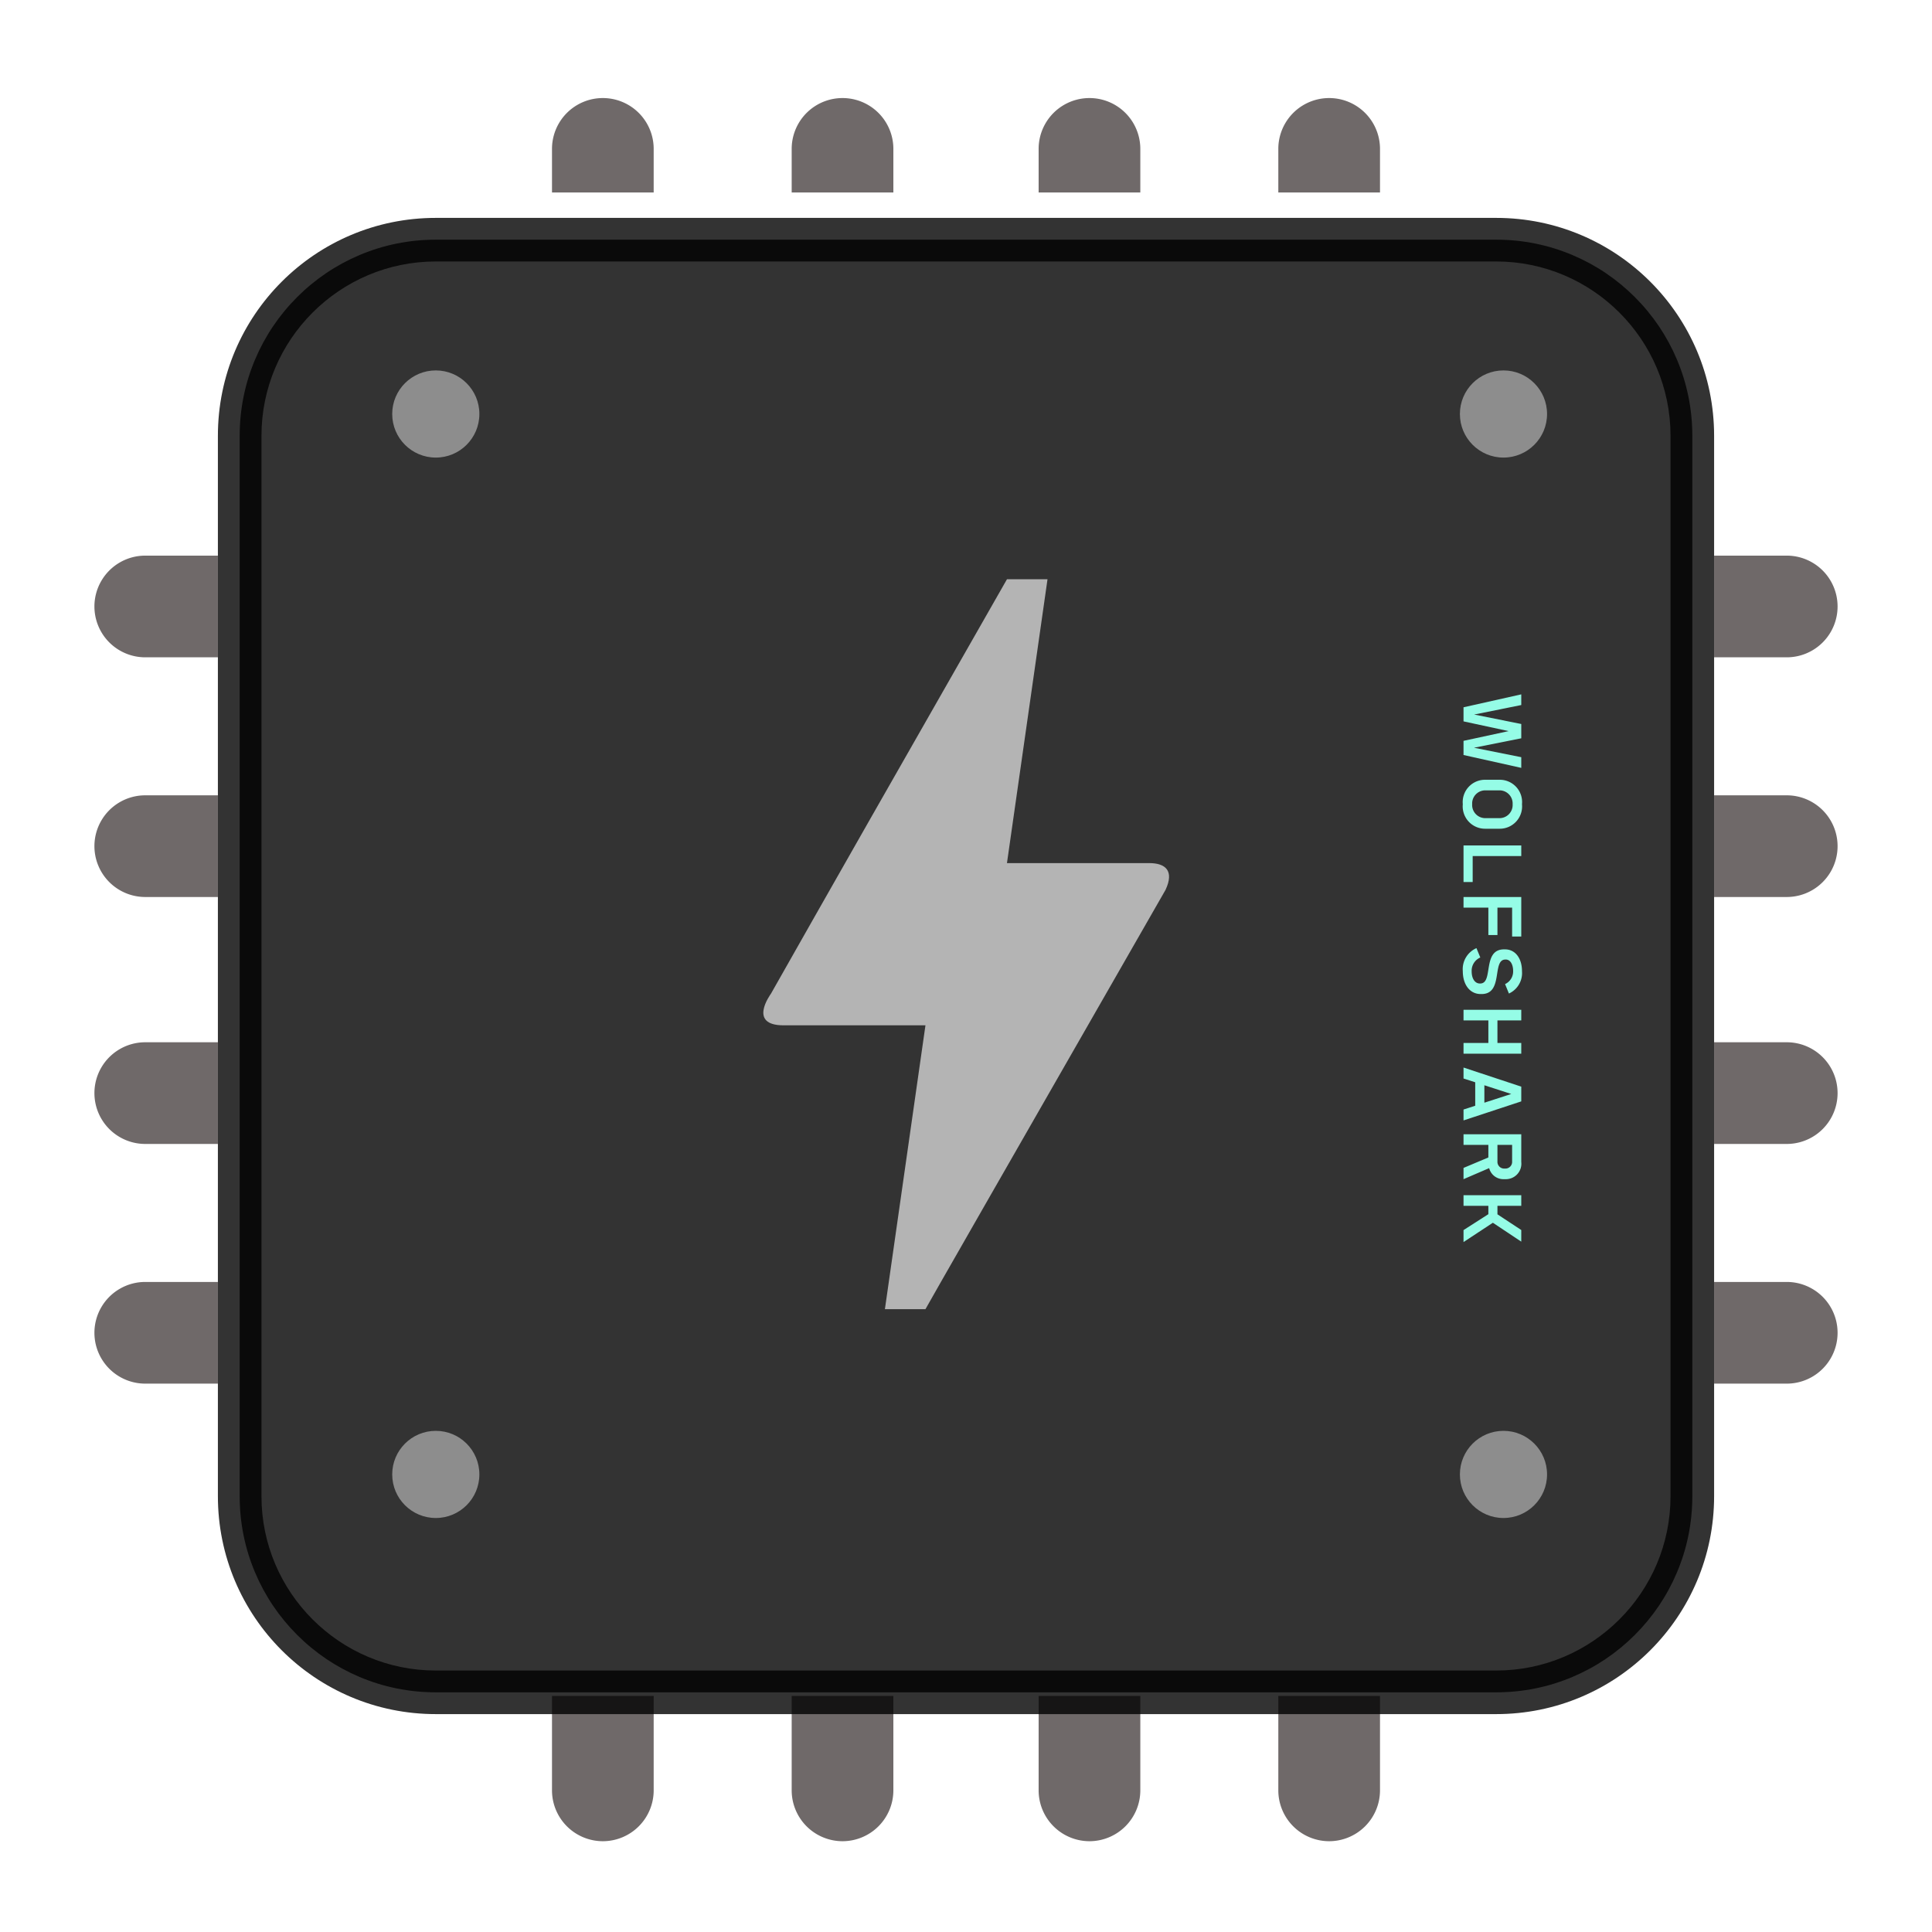
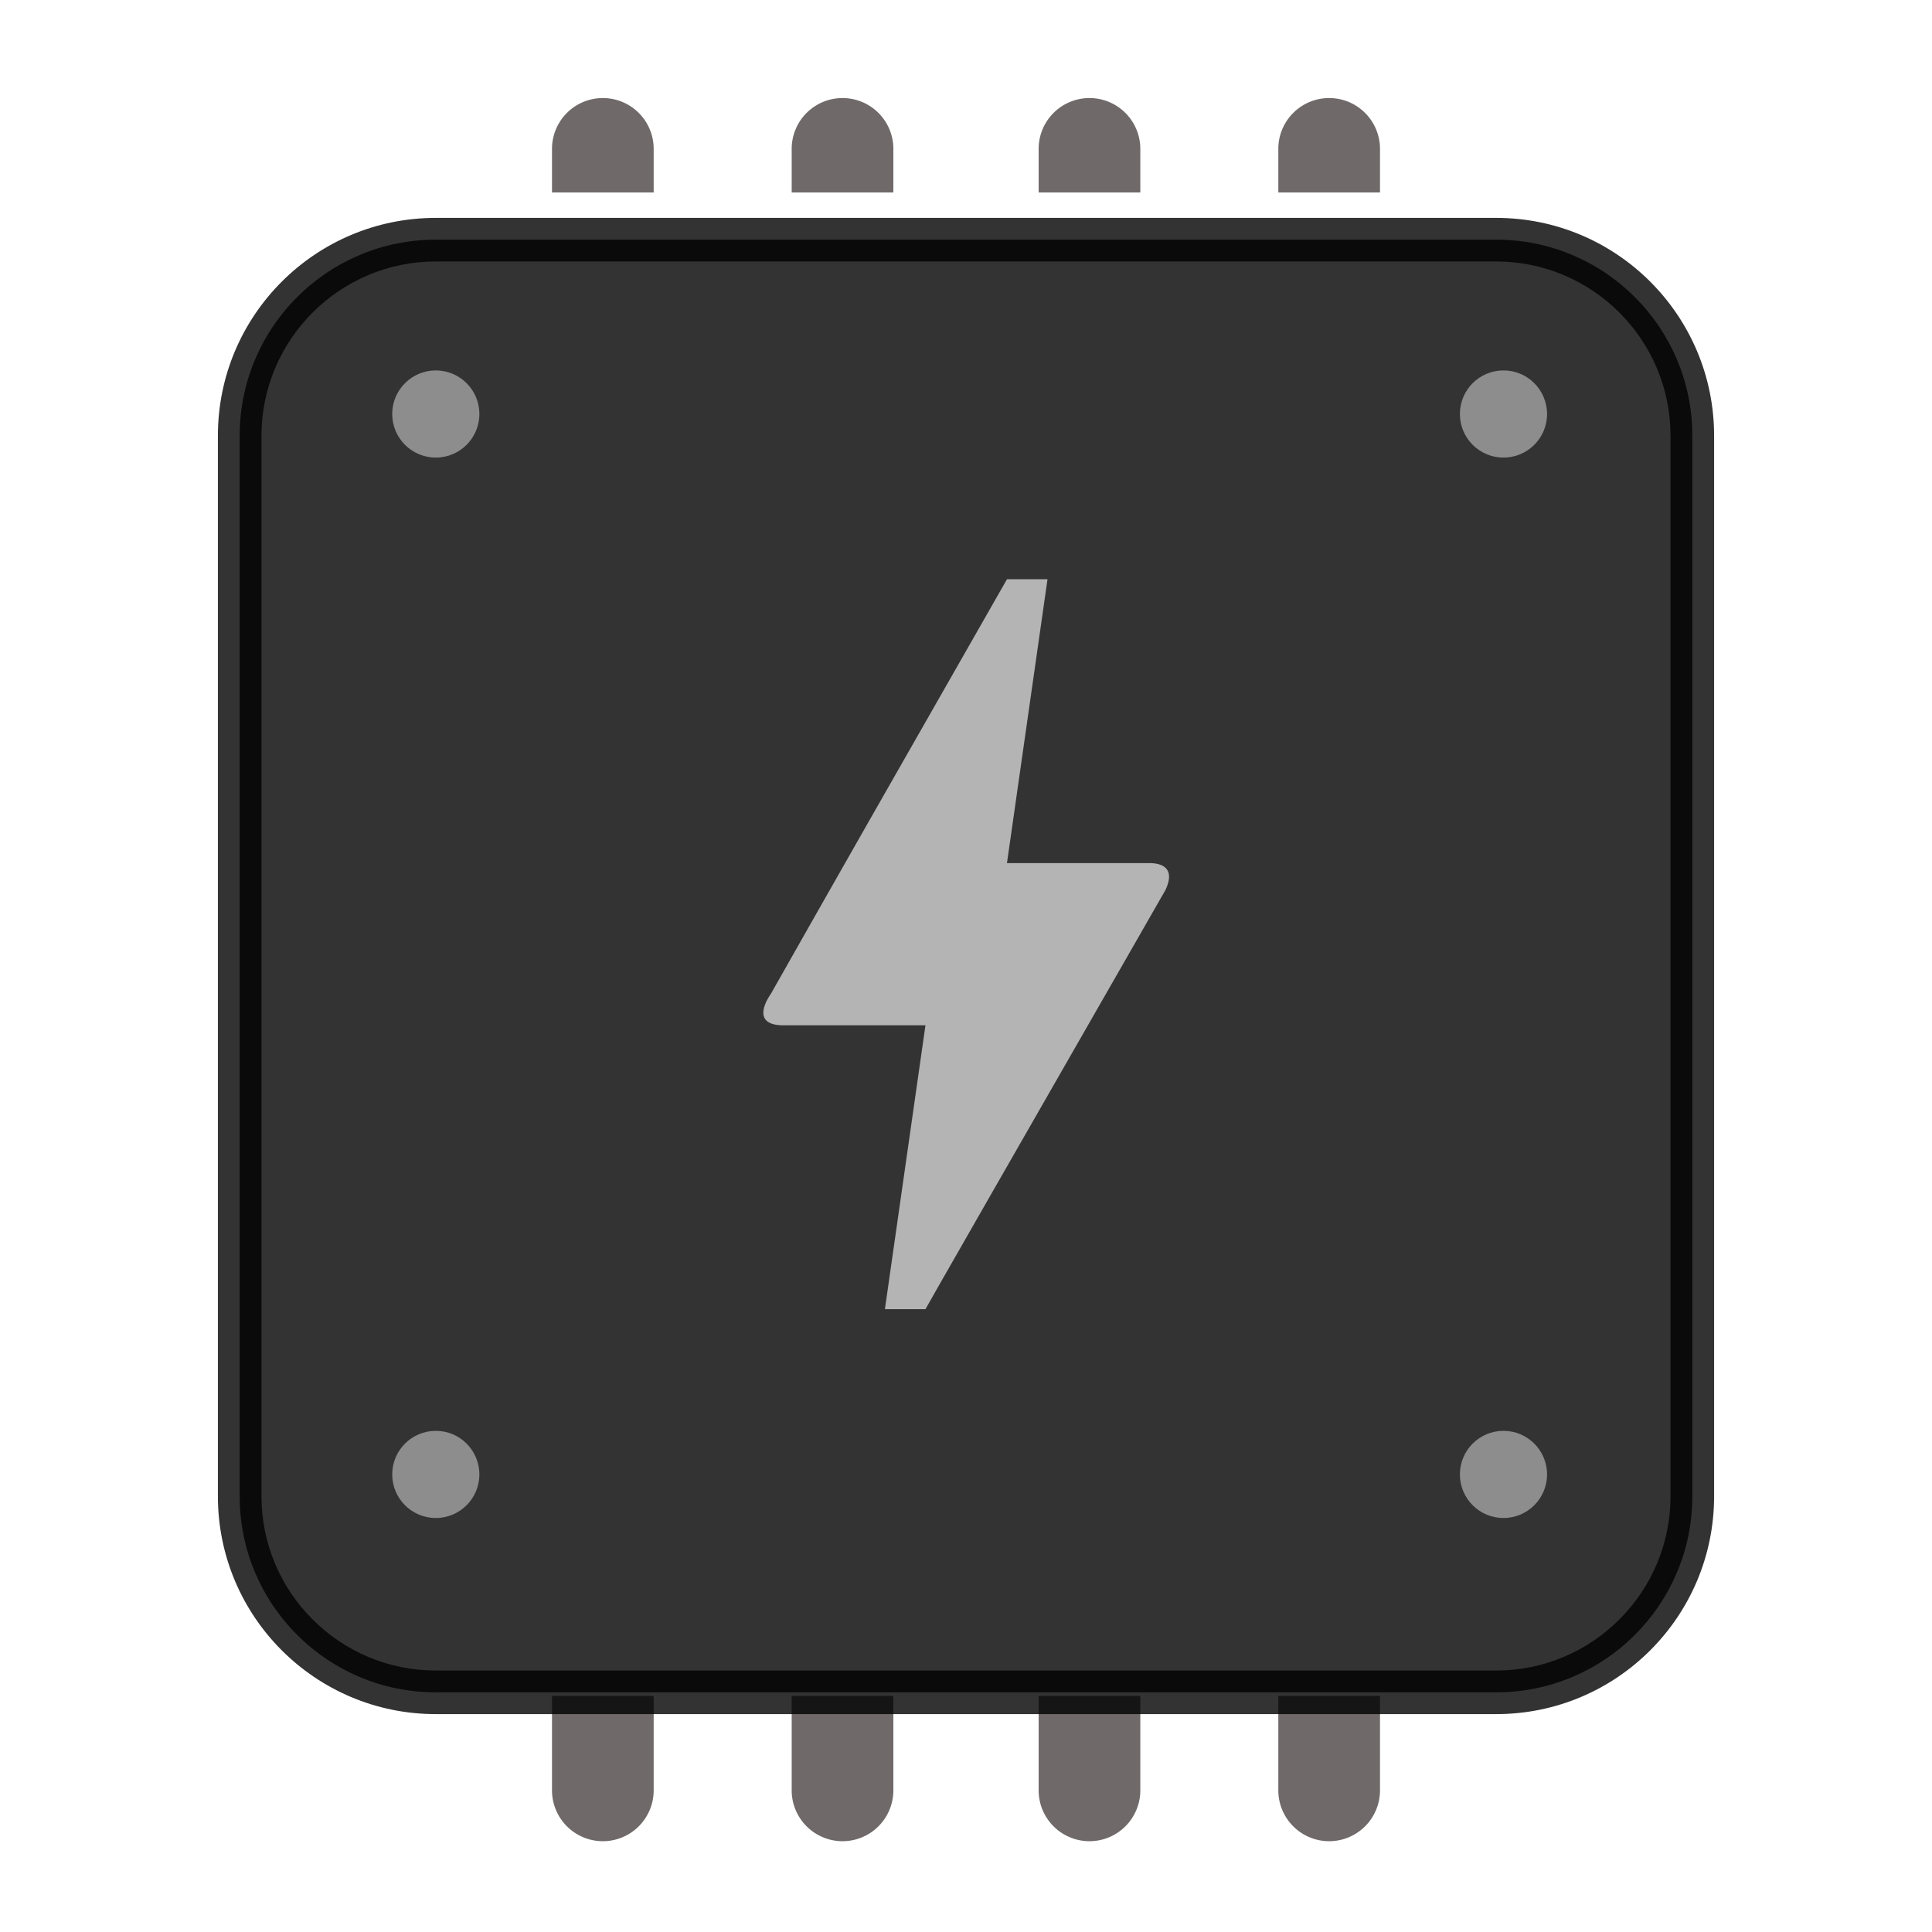
<svg xmlns="http://www.w3.org/2000/svg" width="266" height="266" viewBox="0 0 266 266">
  <defs>
    <filter id="a" x="0" y="0" width="266" height="266" filterUnits="userSpaceOnUse">
      <feOffset dy="3" input="SourceAlpha" />
      <feGaussianBlur stdDeviation="10" result="b" />
      <feFlood />
      <feComposite operator="in" in2="b" />
      <feComposite in="SourceGraphic" />
    </filter>
  </defs>
  <g transform="translate(-341 -197.5)">
-     <path d="M153,240a7.008,7.008,0,0,1-7-7V220h14v13A7.008,7.008,0,0,1,153,240Zm-33,0a7.008,7.008,0,0,1-7-7V220h14v13A7.008,7.008,0,0,1,120,240Zm-34,0a7.007,7.007,0,0,1-7-7V220H93v13A7.008,7.008,0,0,1,86,240Zm-33,0a7.008,7.008,0,0,1-7-7V220H60v13A7.007,7.007,0,0,1,53,240ZM160,13H146V7a7,7,0,0,1,14,0v6Zm-33,0H113V7a7,7,0,0,1,14,0v6ZM93,13H79V7A7,7,0,0,1,93,7v6ZM60,13H46V7A7,7,0,0,1,60,7v6Z" transform="translate(371 211)" fill="#6f6969" />
+     <path d="M153,240a7.008,7.008,0,0,1-7-7V220h14v13A7.008,7.008,0,0,1,153,240Zm-33,0a7.008,7.008,0,0,1-7-7V220h14v13A7.008,7.008,0,0,1,120,240m-34,0a7.007,7.007,0,0,1-7-7V220H93v13A7.008,7.008,0,0,1,86,240Zm-33,0a7.008,7.008,0,0,1-7-7V220H60v13A7.007,7.007,0,0,1,53,240ZM160,13H146V7a7,7,0,0,1,14,0v6Zm-33,0H113V7a7,7,0,0,1,14,0v6ZM93,13H79V7A7,7,0,0,1,93,7v6ZM60,13H46V7A7,7,0,0,1,60,7v6Z" transform="translate(371 211)" fill="#6f6969" />
    <g transform="translate(-447 -200)">
      <g transform="translate(0 0.5)">
-         <path d="M680,363.5H670v-14h10a7,7,0,0,1,0,14Zm-216,0H454a7,7,0,0,1,0-14h10v14Zm216-33H670v-14h10a7,7,0,0,1,0,14Zm-216,0H454a7,7,0,0,1,0-14h10v14Zm216-34H670v-14h10a7,7,0,0,1,0,14Zm-216,0H454a7,7,0,0,1,0-14h10v14Zm216-33H670v-14h10a7,7,0,0,1,0,14Zm-216,0H454a7,7,0,0,1,0-14h10v14Z" transform="translate(354 224)" fill="#6f6969" />
        <g transform="translate(-28)">
          <g transform="matrix(1, 0, 0, 1, 816, 397)" filter="url(#a)">
            <g transform="translate(30 27)" fill="rgba(0,0,0,0.8)" opacity="0.997">
              <path d="M 176 203 L 30 203 C 26.354 203 22.818 202.287 19.491 200.879 C 16.277 199.52 13.389 197.572 10.908 195.092 C 8.428 192.611 6.48 189.723 5.121 186.509 C 3.713 183.182 3 179.646 3 176 L 3 30 C 3 26.354 3.713 22.818 5.121 19.491 C 6.48 16.277 8.428 13.389 10.908 10.908 C 13.389 8.428 16.277 6.48 19.491 5.121 C 22.818 3.713 26.354 3 30 3 L 176 3 C 179.646 3 183.182 3.713 186.509 5.121 C 189.723 6.48 192.611 8.428 195.092 10.908 C 197.572 13.389 199.52 16.277 200.879 19.491 C 202.287 22.818 203 26.354 203 30 L 203 176 C 203 179.646 202.287 183.182 200.879 186.509 C 199.52 189.723 197.572 192.611 195.092 195.092 C 192.611 197.572 189.723 199.52 186.509 200.879 C 183.182 202.287 179.646 203 176 203 Z" stroke="none" />
              <path d="M 30 6 C 16.766 6 6 16.766 6 30 L 6 176 C 6 189.234 16.766 200 30 200 L 176 200 C 189.234 200 200 189.234 200 176 L 200 30 C 200 16.766 189.234 6 176 6 L 30 6 M 30 0 L 176 0 C 192.569 0 206 13.431 206 30 L 206 176 C 206 192.569 192.569 206 176 206 L 30 206 C 13.431 206 0 192.569 0 176 L 0 30 C 0 13.431 13.431 0 30 0 Z" stroke="none" />
            </g>
          </g>
          <circle cx="6" cy="6" r="6" transform="translate(870 448)" fill="#8d8d8d" />
          <g transform="translate(147)">
            <circle cx="6" cy="6" r="6" transform="translate(870 448)" fill="#8d8d8d" />
          </g>
          <g transform="translate(0 146)">
            <circle cx="6" cy="6" r="6" transform="translate(870 448)" fill="#8d8d8d" />
            <g transform="translate(147)">
              <circle cx="6" cy="6" r="6" transform="translate(870 448)" fill="#8d8d8d" />
            </g>
          </g>
          <g transform="translate(882.005 460.005)">
-             <rect width="134" height="134" transform="translate(-0.005 -0.005)" fill="rgba(0,0,0,0)" />
            <g transform="translate(39.092 16.749)">
              <path d="M29.323,103.493H23.74l5.583-39.08H9.782c-4.913,0-1.842-4.187-1.731-4.355Q18.855,40.964,40.544,3h5.583L40.544,42.08h19.6c2.233,0,3.461,1.061,2.233,3.685Q29.295,103.465,29.323,103.493Z" transform="translate(-7.002 -3)" fill="#b4b4b4" />
            </g>
          </g>
        </g>
      </g>
-       <path d="M8.75-7.95,7.45-1.44,6.15-7.95H4.18L2.88-1.46,1.57-7.95H.1L1.88,0H3.82L5.16-6.21,6.5,0H8.45l1.77-7.95ZM15.23.1A3.076,3.076,0,0,0,18.6-3.03V-4.92a3.076,3.076,0,0,0-3.37-3.13,3.071,3.071,0,0,0-3.37,3.13v1.89A3.071,3.071,0,0,0,15.23.1Zm0-1.29a1.808,1.808,0,0,1-1.91-1.92V-4.84a1.808,1.808,0,0,1,1.91-1.92,1.808,1.808,0,0,1,1.91,1.92v1.73A1.808,1.808,0,0,1,15.23-1.19Zm7.13-.07V-7.95H20.9V0h5.04V-1.26ZM33.44-6.69V-7.95H28V0h1.46V-3.42h3.78V-4.67H29.46V-6.69ZM38.2.1c1.89,0,3.16-.99,3.16-2.46v-.13c0-3.04-4.75-1.39-4.75-3.28v-.05c0-.6.63-1.01,1.59-1.01a1.91,1.91,0,0,1,1.79,1.11l1.3-.53a3.1,3.1,0,0,0-3.06-1.8c-1.82,0-3.02.94-3.02,2.34v.13c0,3.05,4.7,1.42,4.7,3.28v.05c0,.68-.67,1.13-1.68,1.13a1.98,1.98,0,0,1-1.9-1.19l-1.29.53A3.152,3.152,0,0,0,38.2.1Zm9.9-8.05v3.28H44.99V-7.95H43.53V0h1.46V-3.42H48.1V0h1.47V-7.95ZM57.26,0h1.5L56.14-7.95H54.11L51.48,0h1.51l.52-1.61h3.23ZM53.92-2.87l1.2-3.7,1.2,3.7ZM66.85-5.56v-.25a2.128,2.128,0,0,0-2.36-2.14H60.67V0h1.46V-3.42h1.73L65.3,0h1.55L65.33-3.53A2.017,2.017,0,0,0,66.85-5.56Zm-1.46-.08a.926.926,0,0,1-.98.97H62.13V-6.69h2.28a.919.919,0,0,1,.98.96ZM73.86,0h1.65L72.85-4.04l2.6-3.91h-1.6L71.69-4.67H70.52V-7.95H69.06V0h1.46V-3.42h1.15Z" transform="translate(989.5 493) rotate(90)" fill="#95fce6" />
    </g>
  </g>
</svg>